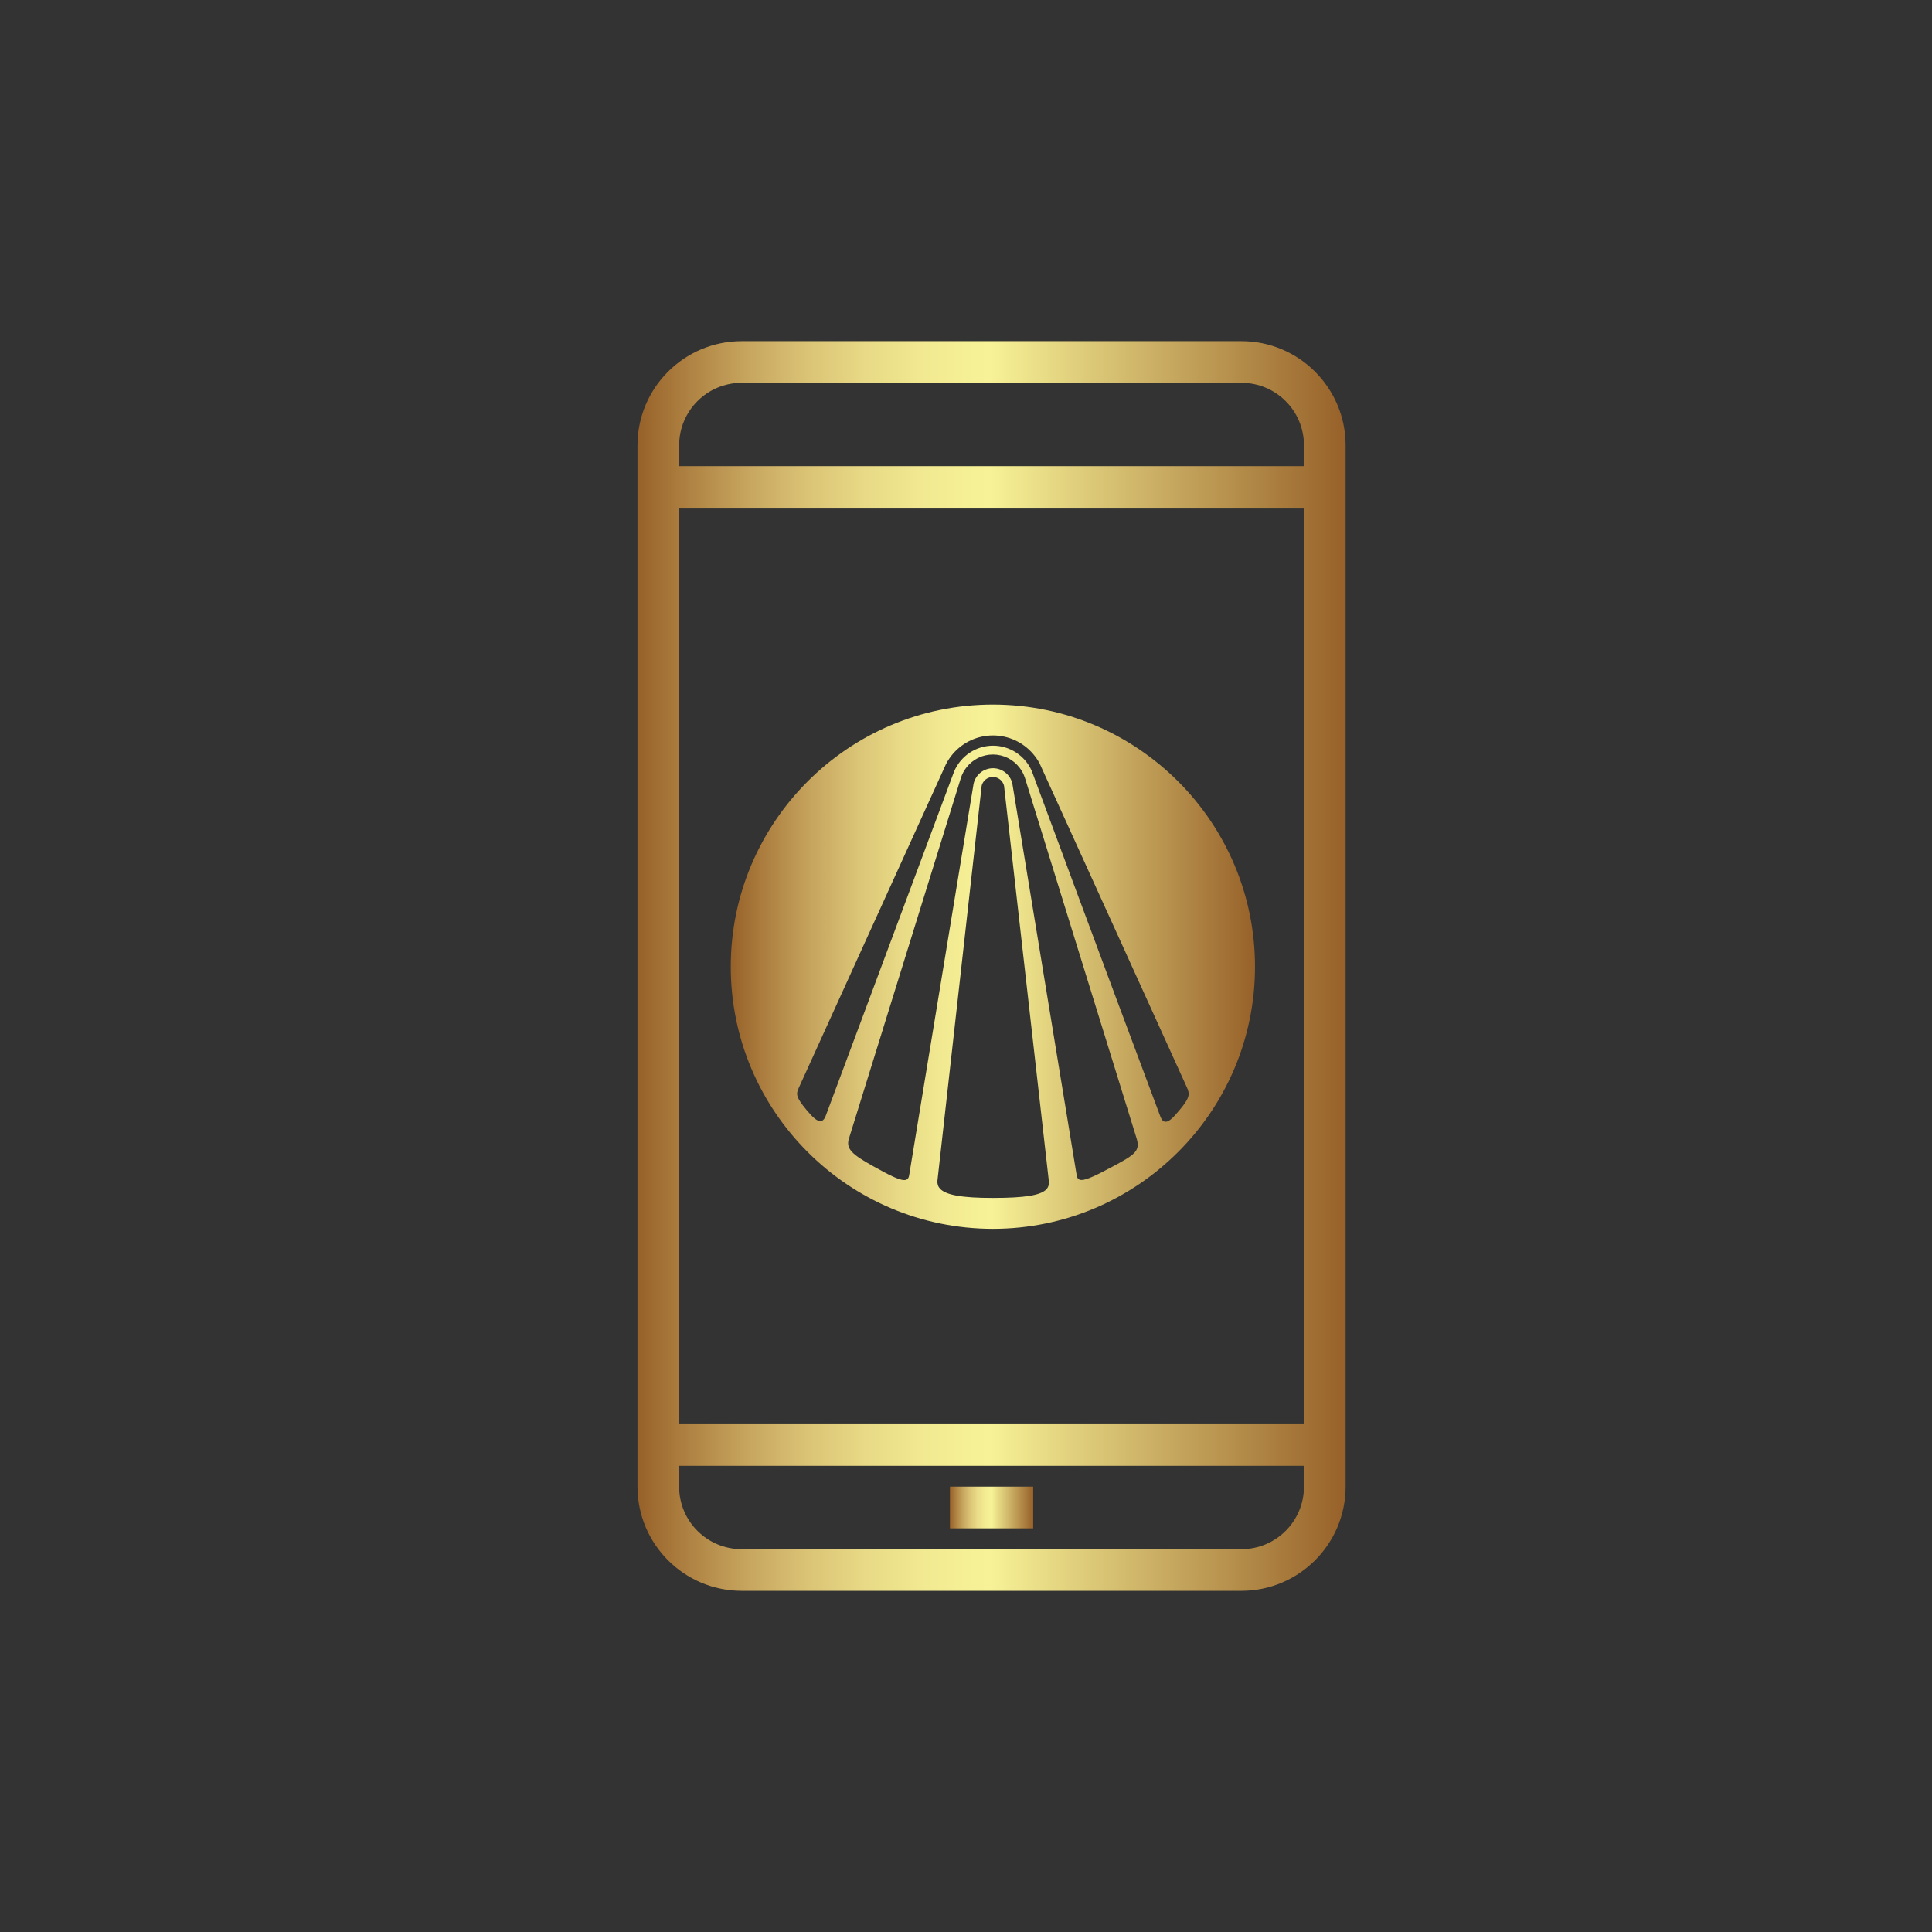
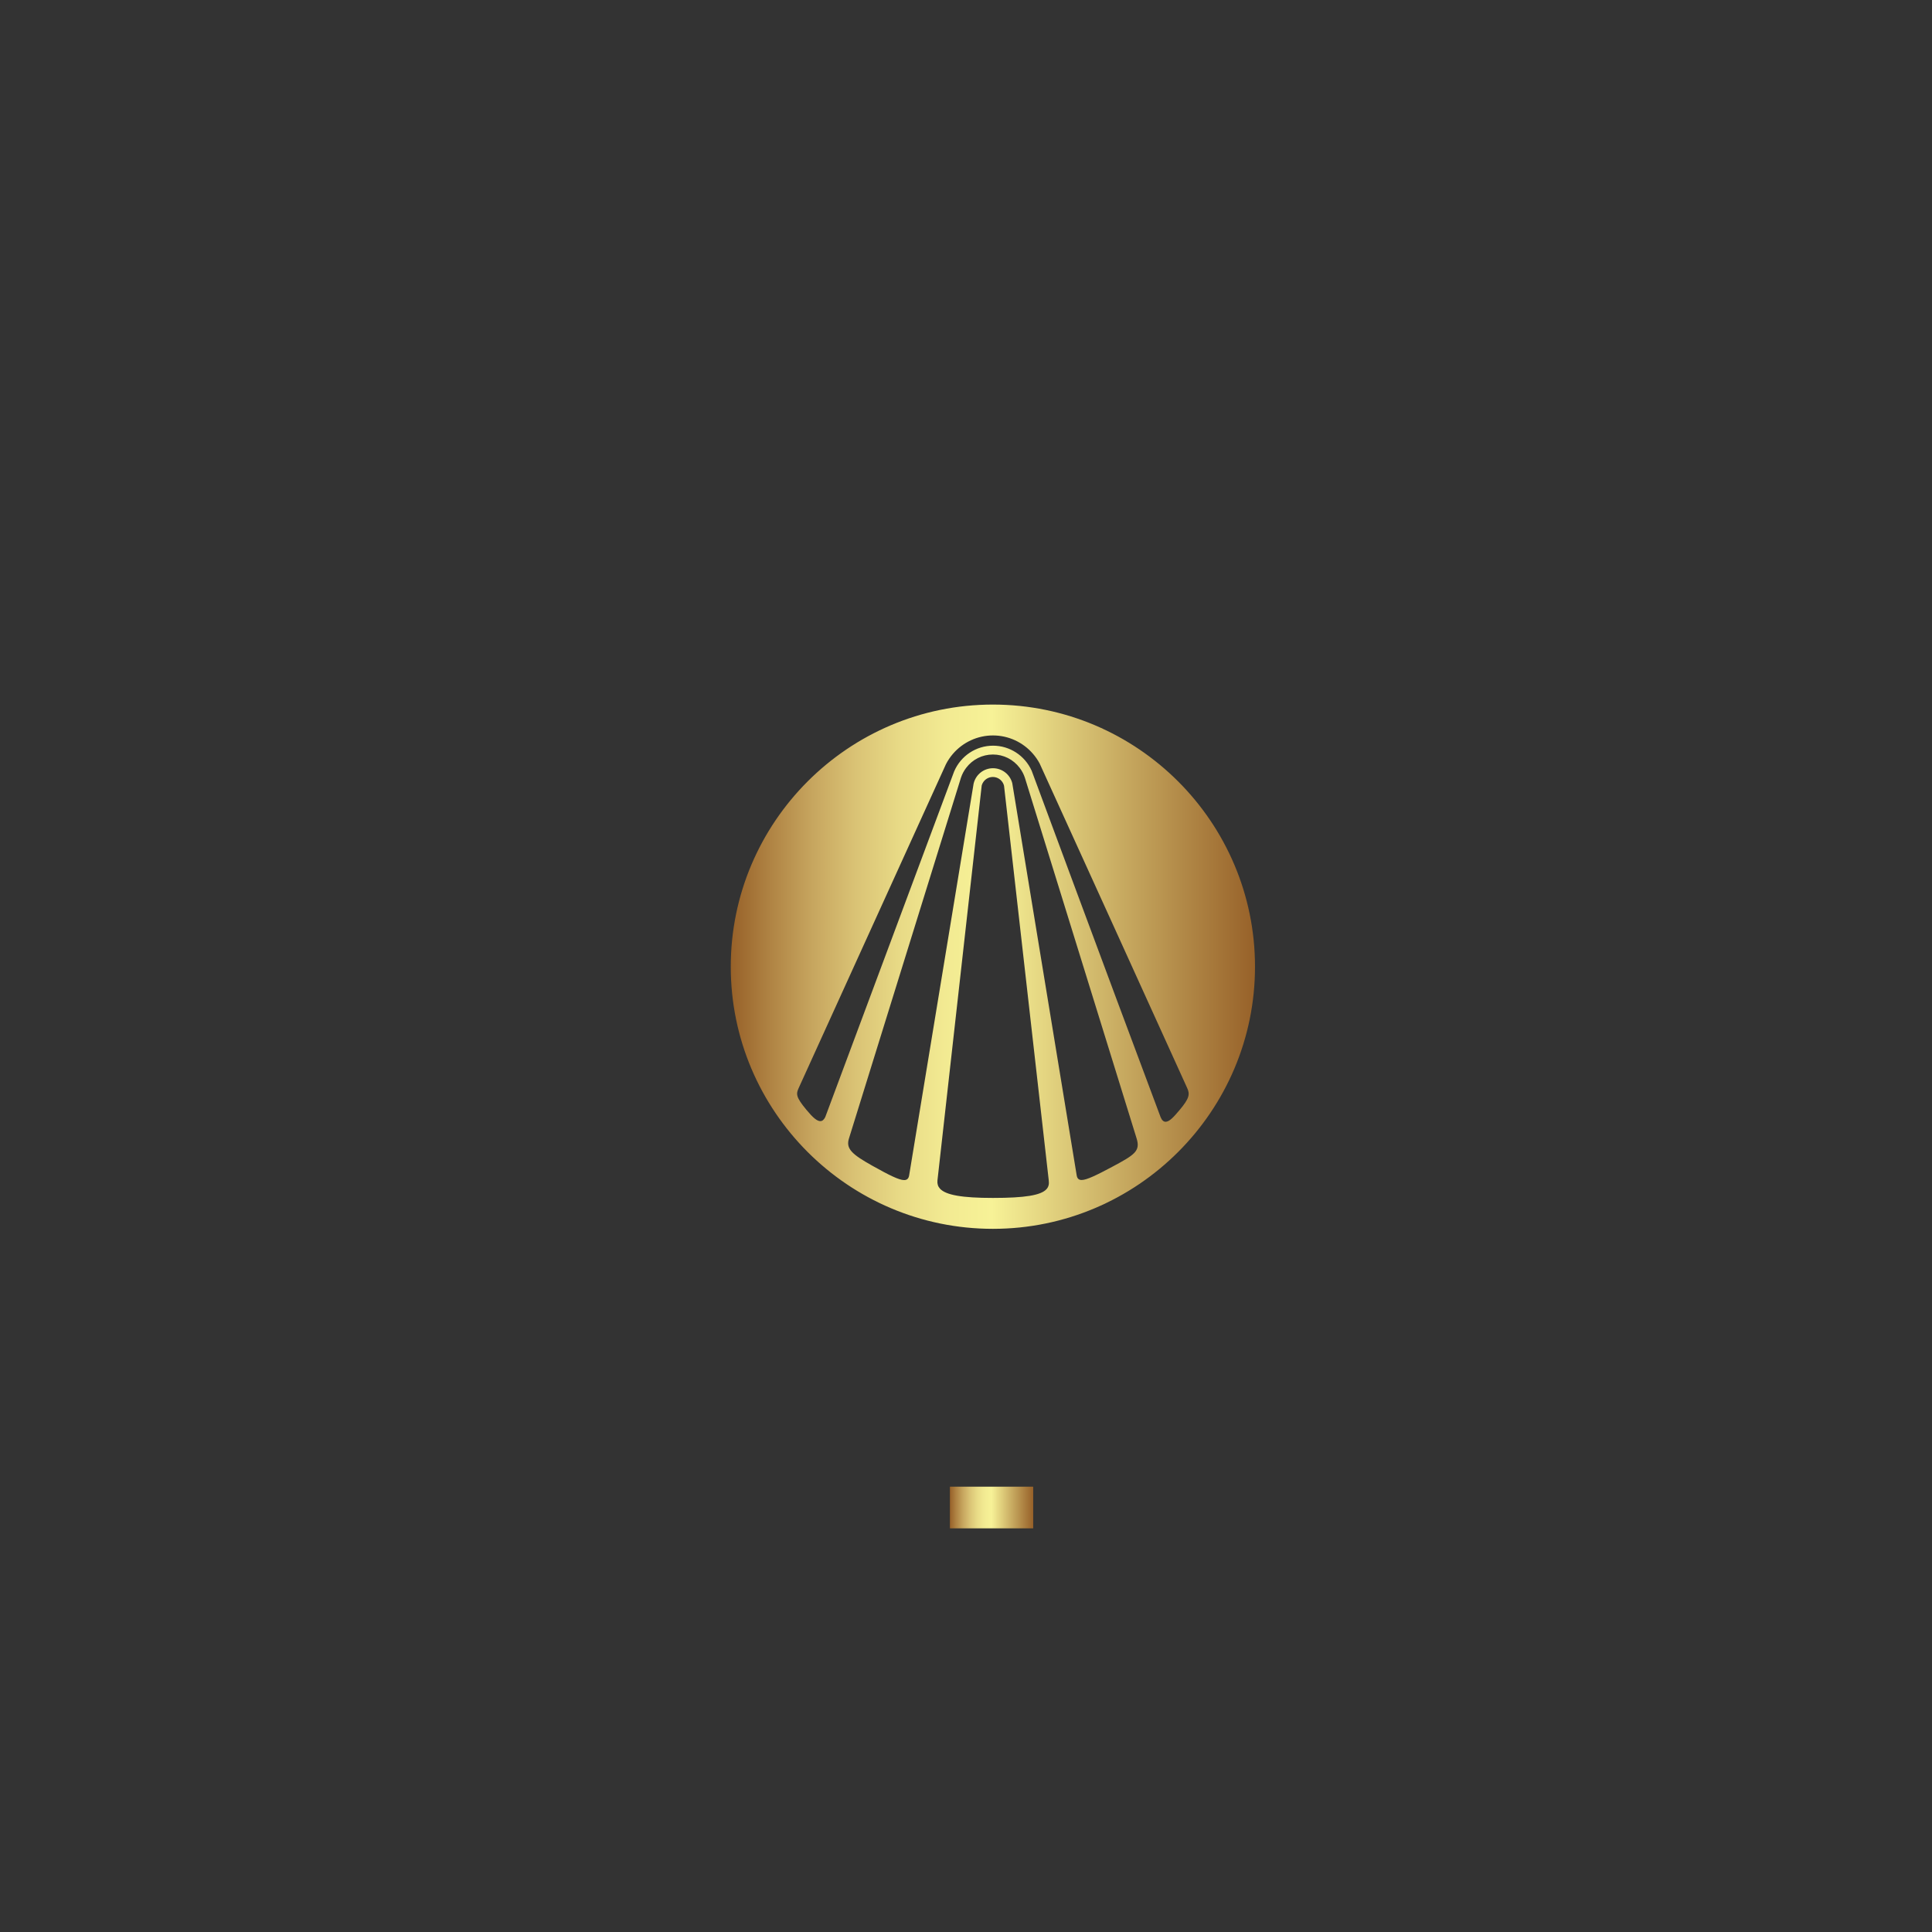
<svg xmlns="http://www.w3.org/2000/svg" version="1.1" id="Layer_1" x="0px" y="0px" width="200px" height="200px" viewBox="0 0 200 200" enable-background="new 0 0 200 200" xml:space="preserve">
  <rect x="0" y="0" width="200" height="200" fill="#333333" stroke="none" />
  <linearGradient id="SVGID_1_" gradientUnits="userSpaceOnUse" x1="66.42" y1="99.999" x2="126.561" y2="99.999">
    <stop offset="0" style="stop-color:#976129" />
    <stop offset="0.103" style="stop-color:#A57337" />
    <stop offset="0.317" style="stop-color:#CBAB63" />
    <stop offset="0.508" style="stop-color:#F7F297" />
    <stop offset="1" style="stop-color:#976129" />
  </linearGradient>
  <path display="none" fill-rule="evenodd" clip-rule="evenodd" fill="url(#SVGID_1_)" d="M114.376,61.841  c3.574-0.12,7.14-0.027,10.713-0.035c0.435,0,0.876,0,1.473,0V43.245c-1.906-0.19-3.898-0.465-5.891-0.562  c-3.659-0.163-7.325-0.345-10.992-0.26c-5.597,0.116-10.887,1.48-15.511,4.794c-5.302,3.814-8.217,9.17-9.325,15.496  c-0.457,2.612-0.574,5.314-0.643,7.969c-0.101,4.167-0.023,8.329-0.016,12.5v1.558H66.42v20.736h17.659v52.122h21.584v-52.037  h17.597c0.907-6.895,1.783-13.72,2.713-20.833c-1.418,0-2.689-0.004-3.961,0c-5,0.02-16.495,0-16.495,0s0.054-10.279,0.178-14.736  C105.865,63.88,109.485,62.02,114.376,61.841z" />
  <linearGradient id="SVGID_2_" gradientUnits="userSpaceOnUse" x1="55.928" y1="100" x2="140.022" y2="100">
    <stop offset="0" style="stop-color:#976129" />
    <stop offset="0.077" style="stop-color:#B08444" />
    <stop offset="0.157" style="stop-color:#C7A65F" />
    <stop offset="0.239" style="stop-color:#DAC375" />
    <stop offset="0.322" style="stop-color:#E8DA86" />
    <stop offset="0.408" style="stop-color:#F2EA92" />
    <stop offset="0.498" style="stop-color:#F7F297" />
    <stop offset="1" style="stop-color:#976129" />
  </linearGradient>
  <path display="none" fill="url(#SVGID_2_)" d="M139.339,79.06c-0.563-5.534-2.684-10.429-6.798-14.352  c-4.327-4.127-9.621-5.952-15.422-6.259c-9.884-0.539-33.352-0.881-41.589,0.464c-9.417,1.533-15.588,7.027-18.194,16.331  c-2.003,7.153-1.605,40.129-0.436,47.203c1.596,9.671,7.309,15.873,16.896,18.338c6.632,1.712,39.229,1.499,46.541,0.308  c9.684-1.562,15.905-7.25,18.426-16.814C140.681,116.934,140.01,85.686,139.339,79.06z M131.601,121.072  c-1.129,7.351-6.002,11.904-13.384,12.706c-6.786,0.74-37.078,1.154-43.368-0.602c-6.018-1.687-9.46-5.82-10.461-11.878  c-0.954-5.795-1.192-34.701-0.013-42.439c1.11-7.282,5.983-11.825,13.327-12.647c7.447-0.834,34.255-0.925,41.392,0.167  c7.325,1.125,11.872,6.011,12.675,13.408C132.522,86.686,132.735,113.66,131.601,121.072z M97.981,78.445  c-11.906-0.006-21.564,9.642-21.571,21.549c-0.006,11.909,9.639,21.567,21.549,21.574c11.903,0.007,21.568-9.64,21.575-21.549  C119.54,88.109,109.888,78.452,97.981,78.445z M97.834,113.936c-7.702-0.069-13.886-6.368-13.816-14.07  c0.069-7.698,6.365-13.885,14.067-13.816c7.701,0.069,13.885,6.369,13.816,14.067C111.832,107.817,105.535,114.005,97.834,113.936z   M125.429,77.63c0,2.788-2.271,5.042-5.055,5.036c-2.791-0.006-5.042-2.273-5.036-5.062c0.007-2.788,2.271-5.042,5.061-5.036  C123.184,72.575,125.441,74.842,125.429,77.63z" />
  <linearGradient id="SVGID_3_" gradientUnits="userSpaceOnUse" x1="62.099" y1="99.356" x2="138.637" y2="99.356">
    <stop offset="0" style="stop-color:#976129" />
    <stop offset="0.077" style="stop-color:#B08444" />
    <stop offset="0.157" style="stop-color:#C7A65F" />
    <stop offset="0.239" style="stop-color:#DAC375" />
    <stop offset="0.322" style="stop-color:#E8DA86" />
    <stop offset="0.408" style="stop-color:#F2EA92" />
    <stop offset="0.498" style="stop-color:#F7F297" />
    <stop offset="1" style="stop-color:#976129" />
  </linearGradient>
-   <path display="none" fill="url(#SVGID_3_)" d="M136.558,79.509c-1.063-2.757-3.019-4.562-5.767-5.551  c-4.703-1.693-45.502-1.897-58.697-0.477c-2.564,0.276-4.721,1.429-6.394,3.398c-4.899,5.767-4.146,35.029-1.604,42.026  c1.046,2.863,2.99,4.755,5.882,5.71c6.474,2.127,57.157,2.161,62.072-0.42c1.829-0.955,3.261-2.288,4.14-4.18  C139.438,113.047,139.341,86.739,136.558,79.509z M90.941,110.896c0-8.285,0-16.464,0-24.732  c7.928,4.137,15.793,8.242,23.774,12.405C106.746,102.7,98.881,106.779,90.941,110.896z" />
  <g display="none">
    <linearGradient id="SVGID_4_" gradientUnits="userSpaceOnUse" x1="74.737" y1="71.715" x2="89.245" y2="71.715">
      <stop offset="0.232" style="stop-color:#F7F297" />
      <stop offset="0.326" style="stop-color:#ECDF8A" />
      <stop offset="0.492" style="stop-color:#D6BC70" />
      <stop offset="0.708" style="stop-color:#B58B4A" />
      <stop offset="0.901" style="stop-color:#976129" />
    </linearGradient>
    <path display="inline" fill="url(#SVGID_4_)" d="M82.974,91.386c0.738,0.737,1.721,1.106,2.582,1.106   c0.861,0,1.844-0.369,2.582-1.106c1.476-1.476,1.476-3.812,0-5.164c-3.934-3.935-6.024-8.975-6.024-14.508   c0-5.409,2.09-10.573,6.024-14.507c1.476-1.476,1.476-3.812,0-5.164c-1.475-1.475-3.811-1.475-5.164,0   c-5.287,5.287-8.237,12.294-8.237,19.671C74.737,79.092,77.688,86.099,82.974,91.386z" />
    <linearGradient id="SVGID_5_" gradientUnits="userSpaceOnUse" x1="116.047" y1="71.714" x2="130.432" y2="71.714">
      <stop offset="0.232" style="stop-color:#F7F297" />
      <stop offset="0.326" style="stop-color:#ECDF8A" />
      <stop offset="0.492" style="stop-color:#D6BC70" />
      <stop offset="0.708" style="stop-color:#B58B4A" />
      <stop offset="0.901" style="stop-color:#976129" />
    </linearGradient>
    <path display="inline" fill="url(#SVGID_5_)" d="M117.153,91.386c0.737,0.737,1.721,1.106,2.581,1.106s1.845-0.369,2.583-1.106   c10.818-10.819,10.818-28.524,0-39.343c-1.477-1.475-3.812-1.475-5.164,0c-1.476,1.476-1.476,3.812,0,5.164   c7.991,7.991,7.991,21.024,0,29.015C115.678,87.574,115.678,89.91,117.153,91.386z" />
    <linearGradient id="SVGID_6_" gradientUnits="userSpaceOnUse" x1="57.894" y1="71.715" x2="77.319" y2="71.715">
      <stop offset="0.232" style="stop-color:#F7F297" />
      <stop offset="0.326" style="stop-color:#ECDF8A" />
      <stop offset="0.492" style="stop-color:#D6BC70" />
      <stop offset="0.708" style="stop-color:#B58B4A" />
      <stop offset="0.901" style="stop-color:#976129" />
    </linearGradient>
-     <path display="inline" fill="url(#SVGID_6_)" d="M73.63,104.418c0.983,0,1.844-0.369,2.582-1.106c1.475-1.476,1.475-3.812,0-5.164   c-7.131-7.13-10.942-16.475-10.942-26.433s3.934-19.424,10.942-26.433c1.475-1.475,1.475-3.811,0-5.163   c-1.476-1.476-3.812-1.476-5.164,0c-8.483,8.482-13.155,19.794-13.155,31.72s4.672,23.236,13.155,31.72   C71.786,104.172,72.646,104.418,73.63,104.418z" />
    <linearGradient id="SVGID_7_" gradientUnits="userSpaceOnUse" x1="127.972" y1="71.592" x2="147.398" y2="71.592">
      <stop offset="0.232" style="stop-color:#F7F297" />
      <stop offset="0.326" style="stop-color:#ECDF8A" />
      <stop offset="0.492" style="stop-color:#D6BC70" />
      <stop offset="0.708" style="stop-color:#B58B4A" />
      <stop offset="0.901" style="stop-color:#976129" />
    </linearGradient>
    <path display="inline" fill="url(#SVGID_7_)" d="M140.021,71.714c0,9.958-3.935,19.426-10.941,26.433   c-1.477,1.476-1.477,3.812,0,5.164c0.737,0.737,1.721,1.106,2.581,1.106s1.844-0.369,2.582-1.106   c8.483-8.483,13.155-19.794,13.155-31.72c0-11.926-4.672-23.237-13.155-31.72c-1.476-1.476-3.812-1.476-5.163,0   c-1.476,1.476-1.476,3.811,0,5.163C136.086,52.289,140.021,61.756,140.021,71.714z" />
    <linearGradient id="SVGID_8_" gradientUnits="userSpaceOnUse" x1="69.82" y1="107.123" x2="135.471" y2="107.123">
      <stop offset="0.232" style="stop-color:#F7F297" />
      <stop offset="0.326" style="stop-color:#ECDF8A" />
      <stop offset="0.492" style="stop-color:#D6BC70" />
      <stop offset="0.708" style="stop-color:#B58B4A" />
      <stop offset="0.901" style="stop-color:#976129" />
    </linearGradient>
    <path display="inline" fill="url(#SVGID_8_)" d="M110.514,82.042c3.074-2.337,5.164-6.147,5.164-10.328   c0-7.13-5.901-13.032-13.032-13.032c-7.131,0-13.032,5.901-13.032,13.032c0,4.303,2.09,7.991,5.286,10.451l-24.835,68.48   c-0.737,1.967,0.246,4.057,2.213,4.672c0.369,0.123,0.861,0.246,1.23,0.246c1.475,0,2.951-0.983,3.442-2.459l2.705-7.5   l22.991-23.359l22.99,23.359l2.705,7.5c0.492,1.476,1.967,2.459,3.442,2.459c0.369,0,0.861-0.123,1.229-0.246   c1.968-0.737,2.951-2.827,2.213-4.672L110.514,82.042z M102.646,65.937c3.073,0,5.655,2.582,5.655,5.655s-2.582,5.655-5.655,5.655   c-3.074,0-5.656-2.582-5.656-5.655S99.572,65.937,102.646,65.937z M85.679,129.008l6.393-17.582l5.41,5.532L85.679,129.008z    M94.777,103.804l6.885-19.18c0.368,0,0.737,0,0.983,0c0.369,0,0.614,0,0.983,0l6.885,19.18l-7.868,7.991L94.777,103.804z    M107.809,117.081l5.409-5.532l6.271,17.581L107.809,117.081z" />
  </g>
  <g>
    <g>
      <g>
        <g>
          <linearGradient id="SVGID_9_" gradientUnits="userSpaceOnUse" x1="65.993" y1="100" x2="139.299" y2="100">
            <stop offset="0" style="stop-color:#976129" />
            <stop offset="0.077" style="stop-color:#B08444" />
            <stop offset="0.157" style="stop-color:#C7A65F" />
            <stop offset="0.239" style="stop-color:#DAC375" />
            <stop offset="0.322" style="stop-color:#E8DA86" />
            <stop offset="0.408" style="stop-color:#F2EA92" />
            <stop offset="0.498" style="stop-color:#F7F297" />
            <stop offset="1" style="stop-color:#976129" />
          </linearGradient>
-           <path fill="url(#SVGID_9_)" d="M128.519,35.318H76.772c-5.951,0.007-10.773,4.83-10.78,10.78v107.803      c0.007,5.951,4.83,10.773,10.78,10.78h51.746c5.95-0.007,10.772-4.829,10.78-10.78V46.099      C139.291,40.148,134.469,35.325,128.519,35.318z M134.986,153.901c0,3.572-2.896,6.469-6.469,6.469H76.772      c-3.572,0-6.468-2.896-6.468-6.469v-2.155h64.682V153.901L134.986,153.901z M134.986,147.434H70.305V52.567h64.682V147.434      L134.986,147.434z M134.986,48.255H70.305v-2.156c0-3.572,2.896-6.468,6.468-6.468h51.746c3.572,0,6.468,2.896,6.468,6.468      V48.255L134.986,48.255z" />
          <linearGradient id="SVGID_10_" gradientUnits="userSpaceOnUse" x1="98.333" y1="156.058" x2="106.957" y2="156.058">
            <stop offset="0" style="stop-color:#976129" />
            <stop offset="0.077" style="stop-color:#B08444" />
            <stop offset="0.157" style="stop-color:#C7A65F" />
            <stop offset="0.239" style="stop-color:#DAC375" />
            <stop offset="0.322" style="stop-color:#E8DA86" />
            <stop offset="0.408" style="stop-color:#F2EA92" />
            <stop offset="0.498" style="stop-color:#F7F297" />
            <stop offset="1" style="stop-color:#976129" />
          </linearGradient>
          <rect x="98.333" y="153.901" fill="url(#SVGID_10_)" width="8.624" height="4.313" />
        </g>
      </g>
    </g>
    <g>
      <linearGradient id="SVGID_11_" gradientUnits="userSpaceOnUse" x1="75.648" y1="100.072" x2="129.918" y2="100.072">
        <stop offset="0" style="stop-color:#976129" />
        <stop offset="0.077" style="stop-color:#B08444" />
        <stop offset="0.157" style="stop-color:#C7A65F" />
        <stop offset="0.239" style="stop-color:#DAC375" />
        <stop offset="0.322" style="stop-color:#E8DA86" />
        <stop offset="0.408" style="stop-color:#F2EA92" />
        <stop offset="0.498" style="stop-color:#F7F297" />
        <stop offset="1" style="stop-color:#976129" />
      </linearGradient>
      <path fill="url(#SVGID_11_)" d="M102.783,72.937c-14.963,0-27.135,12.173-27.135,27.136c0,14.962,12.172,27.136,27.135,27.136    s27.135-12.174,27.135-27.136C129.918,85.109,117.746,72.937,102.783,72.937 M87.89,117.835l11.586-37.321    c0.119-0.364,0.299-0.707,0.536-1.021c0.667-0.882,1.679-1.387,2.774-1.387c1.099,0,2.11,0.507,2.778,1.391    c0.239,0.317,0.42,0.665,0.537,1.031l11.557,37.309c0.412,1.319-0.182,1.7-2.518,2.948c-1.66,0.887-2.657,1.367-3.17,1.367    c-0.295,0-0.456-0.151-0.51-0.474l-6.67-40.606c-0.236-0.91-1.057-1.546-1.994-1.546c-0.962,0-1.787,0.655-2.008,1.596    l-6.674,40.557c-0.055,0.329-0.22,0.483-0.519,0.483c-0.531,0-1.556-0.516-3.26-1.468    C88.189,119.493,87.535,118.912,87.89,117.835 M101.625,81.322c0.047-0.177,0.137-0.345,0.258-0.483    c0.229-0.258,0.555-0.406,0.896-0.406c0.344,0,0.67,0.15,0.898,0.411c0.127,0.145,0.218,0.32,0.261,0.501l4.631,40.872    c0.046,0.369-0.026,0.647-0.229,0.877c-0.568,0.643-2.23,0.916-5.559,0.916c-3.177,0-4.864-0.295-5.473-0.958    c-0.207-0.226-0.293-0.498-0.265-0.833L101.625,81.322z M120.668,116.126c-0.219,0-0.391-0.158-0.524-0.483    c-5.813-15.51-13.288-35.702-13.345-35.857c-0.708-1.575-2.275-2.593-3.996-2.593c-1.761,0-3.344,1.049-4.034,2.674    c-0.01,0.021-11.114,29.807-13.338,35.771c-0.142,0.287-0.306,0.421-0.513,0.421c-0.333,0-0.75-0.339-1.441-1.174    c-1.09-1.317-1.087-1.633-0.791-2.268l15.236-33.502c0.196-0.382,0.436-0.74,0.715-1.066c1.044-1.218,2.558-1.916,4.155-1.916    c1.592,0,3.103,0.694,4.145,1.905c0.268,0.309,0.498,0.646,0.688,1.002c0.119,0.229,15.115,33.244,15.266,33.578    c0.309,0.661,0.234,1.09-0.805,2.32C121.519,115.611,121.055,116.126,120.668,116.126" />
    </g>
  </g>
</svg>